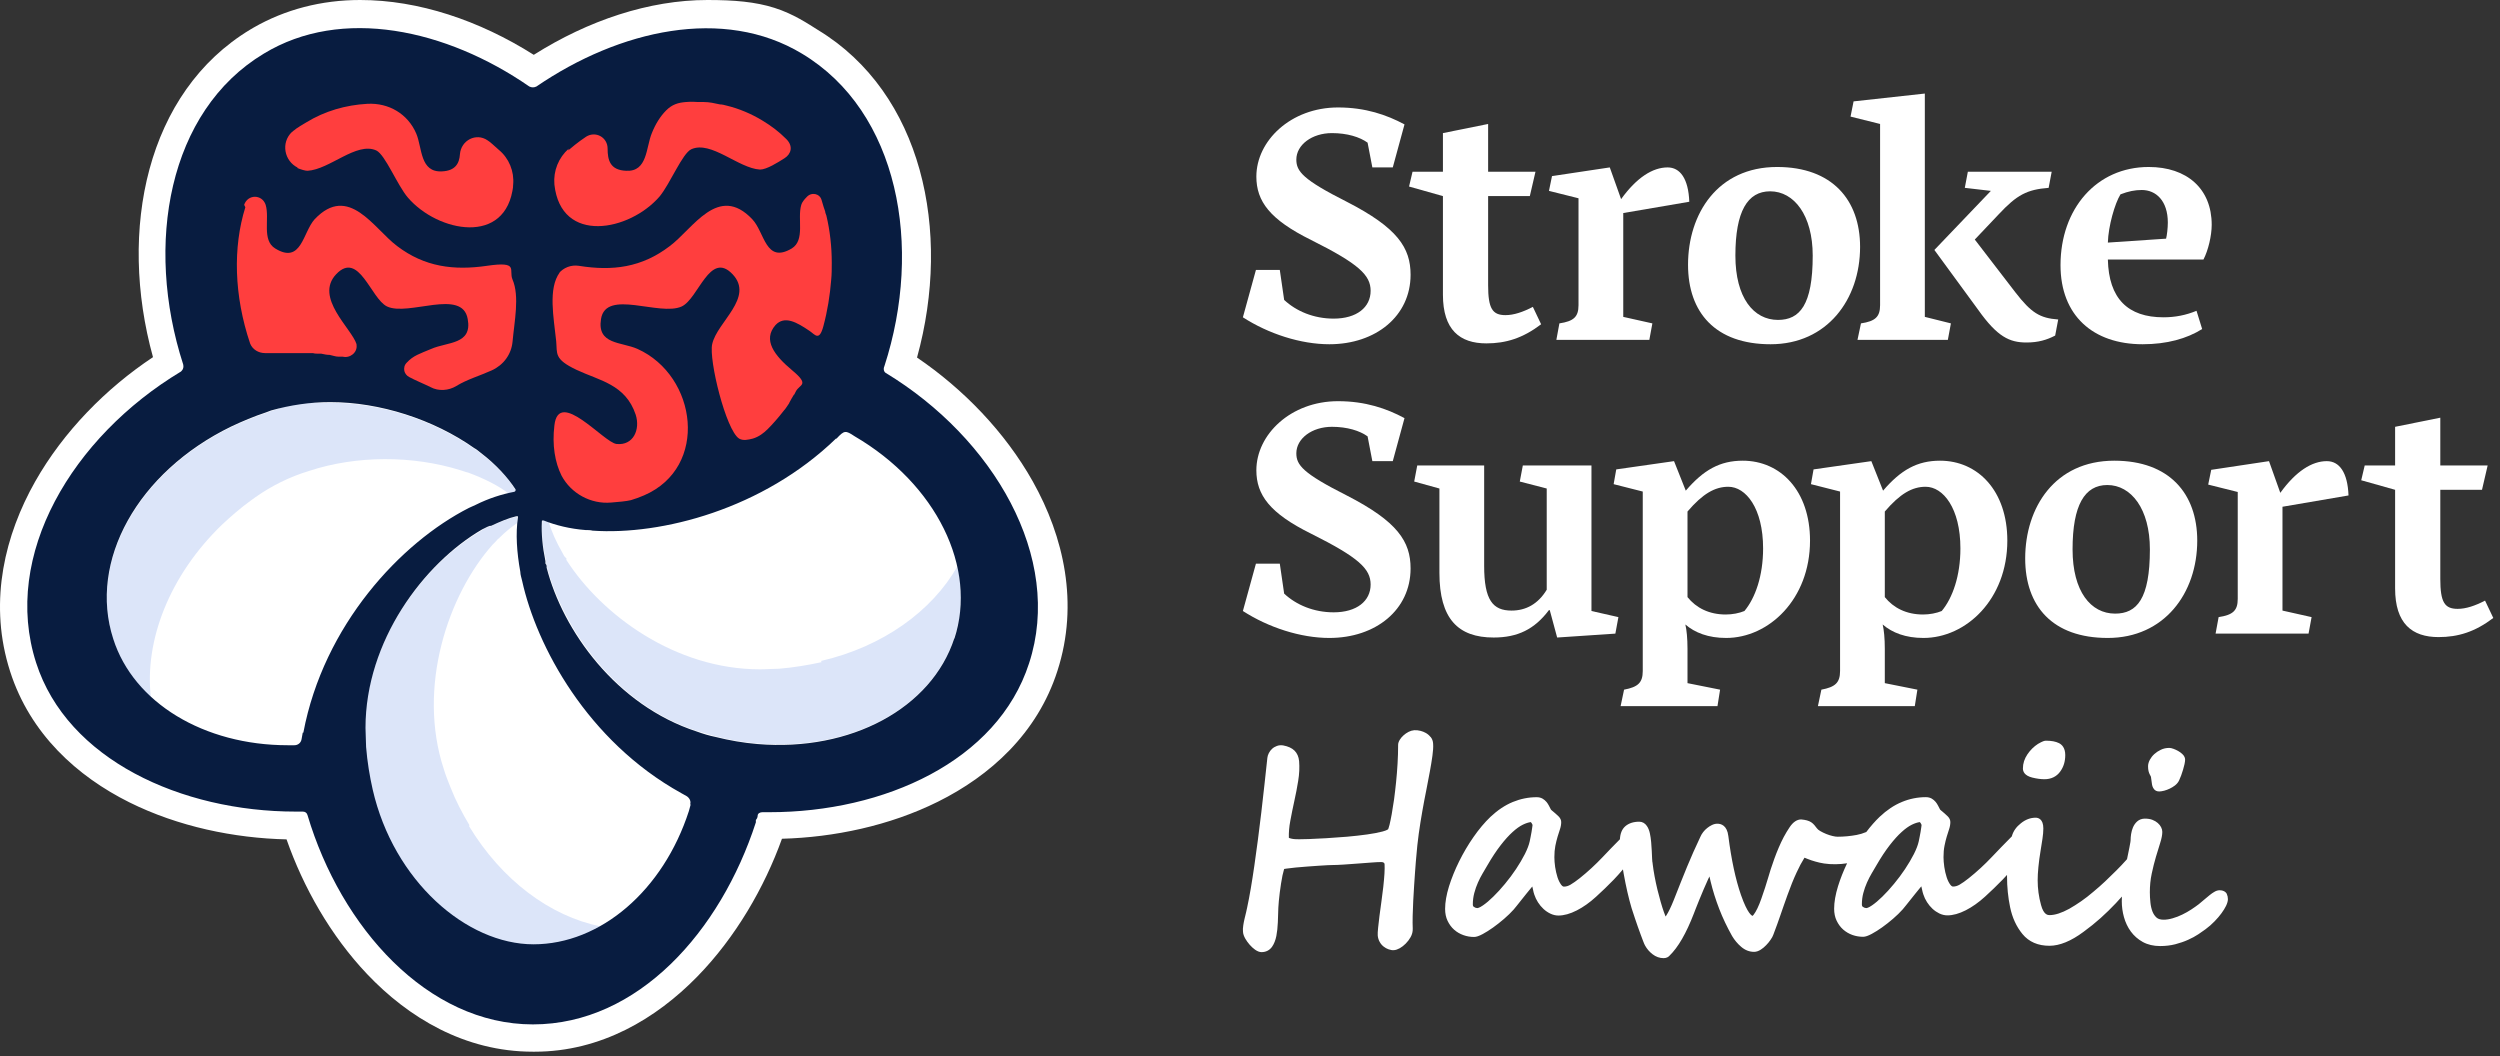
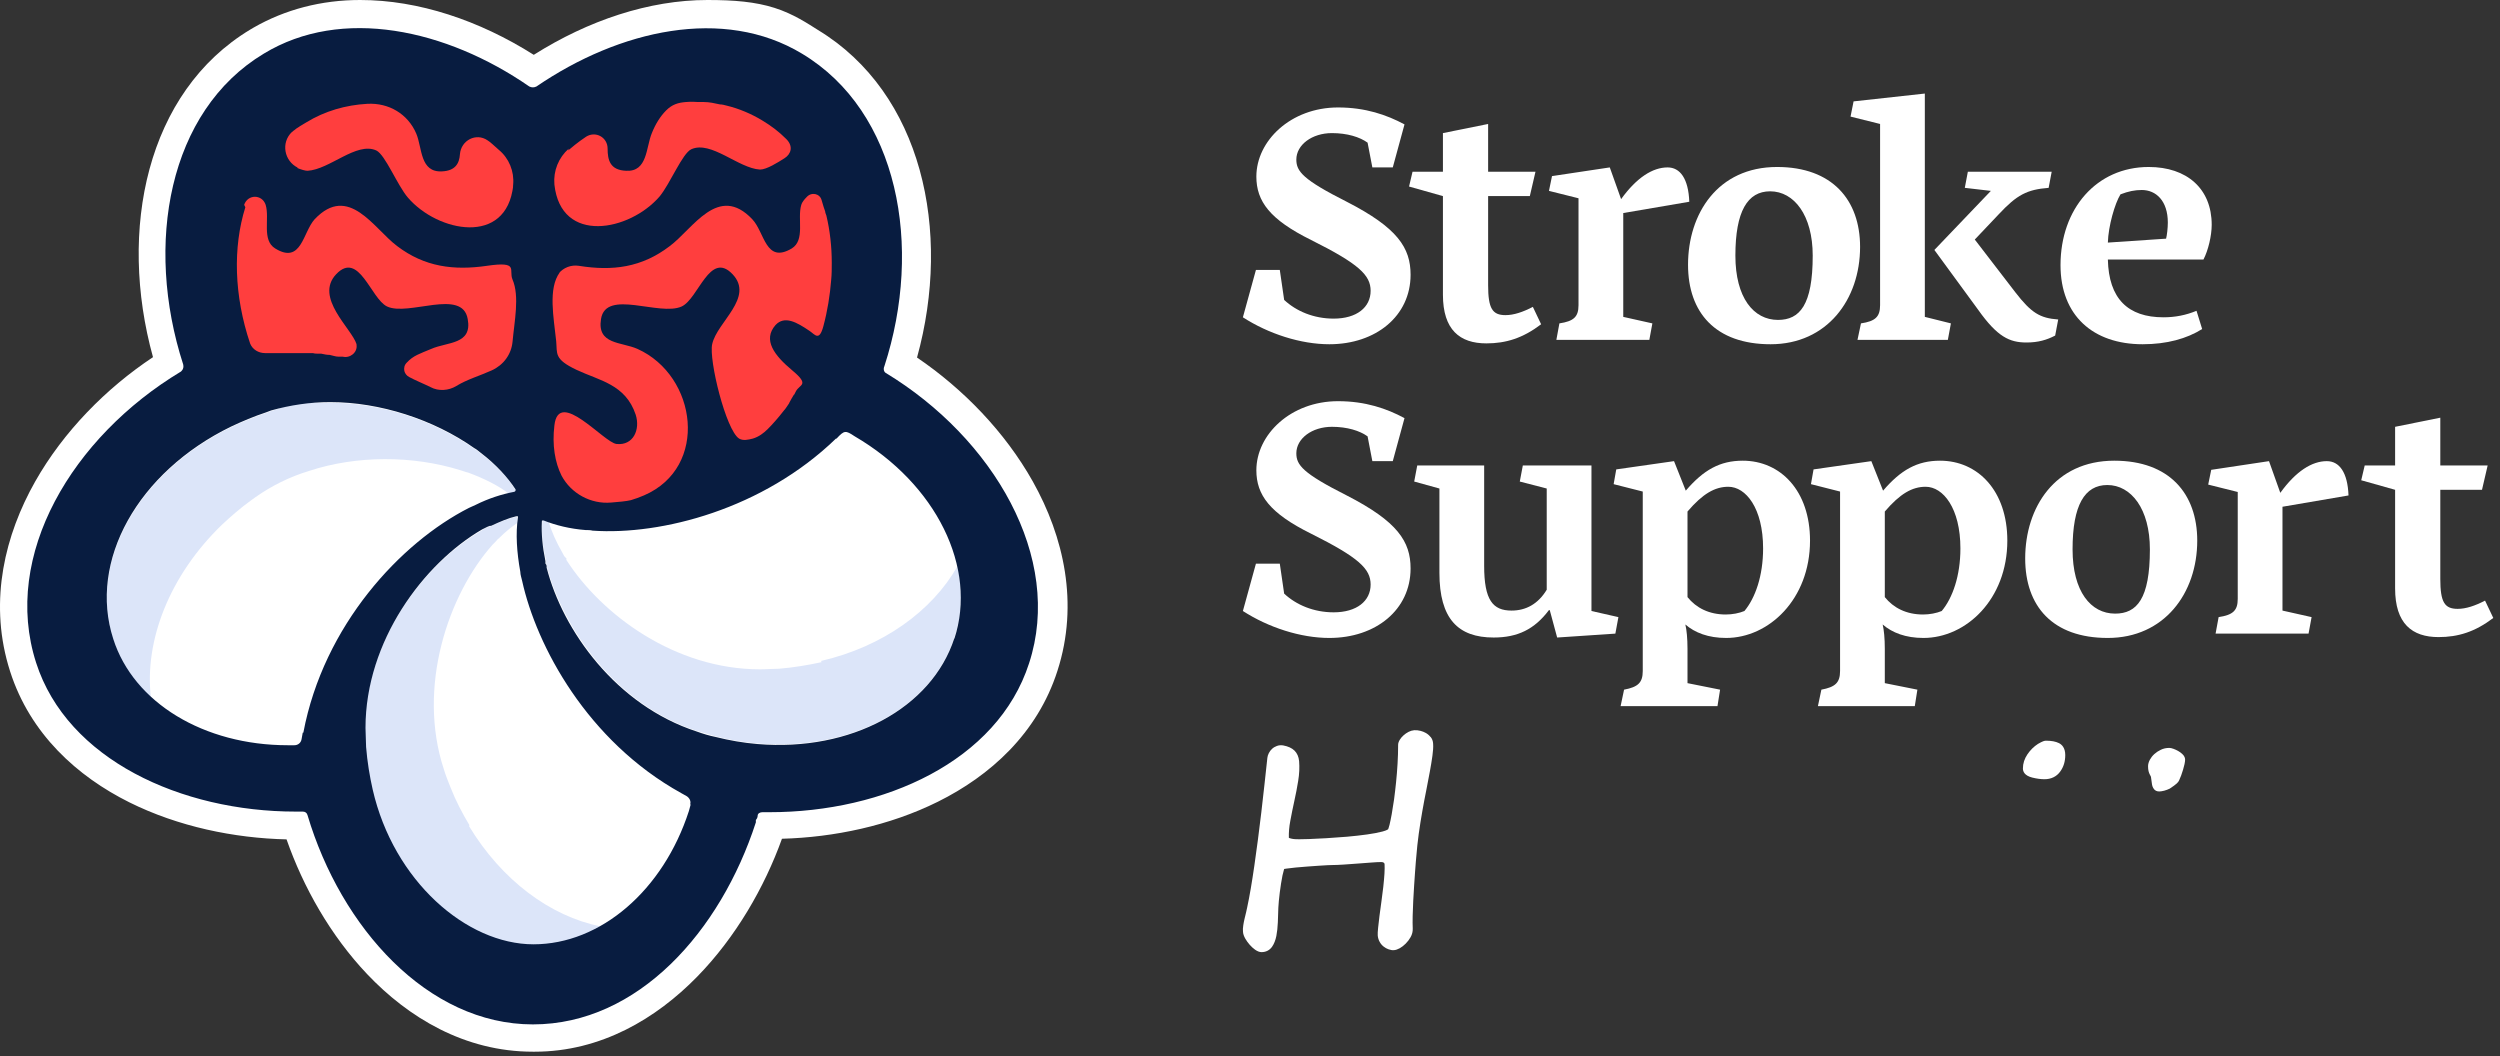
<svg xmlns="http://www.w3.org/2000/svg" width="116" height="49" viewBox="0 0 116 49" fill="none">
  <rect x="0" y="0" width="116" height="49" fill="#333333" stroke="none" />
  <path d="M24.725 46.395C20.093 46.395 16.626 41.763 15.35 37.492C15.183 36.909 14.656 36.548 14.074 36.548H13.963C13.908 36.548 13.852 36.548 13.797 36.548H13.713C9.248 36.548 4.116 34.662 2.757 30.419C1.259 25.759 4.754 20.766 8.998 18.214C9.414 17.937 9.775 17.354 9.608 16.689C9.608 16.661 9.608 16.578 9.608 16.578C7.833 11.058 9.164 5.649 12.854 3.43C13.963 2.765 15.267 2.404 16.709 2.404C19.039 2.404 21.619 3.292 23.976 4.9C24.198 5.067 24.475 5.15 24.78 5.15C25.086 5.15 25.335 5.067 25.557 4.9C27.915 3.292 30.494 2.404 32.824 2.404C35.154 2.404 35.57 2.737 36.68 3.43C40.424 5.677 41.811 11.114 40.036 16.605C39.814 17.188 40.036 17.854 40.535 18.186H40.591C44.807 20.766 48.274 25.759 46.776 30.391C45.417 34.635 40.258 36.521 35.792 36.521C35.681 36.521 35.598 36.521 35.487 36.521H35.459C34.849 36.521 34.294 36.937 34.156 37.547C34.156 37.602 34.156 37.63 34.128 37.686V37.797C32.741 41.929 29.274 46.395 24.808 46.395H24.725Z" fill="white" />
  <path d="M32.825 0C34.07 1.72265e-06 35.051 0.084 35.939 0.366C36.826 0.648 37.492 1.103 37.955 1.392L37.954 1.392C42.777 4.314 44.177 10.703 42.55 16.59C44.693 18.045 46.633 20.044 47.923 22.342C49.357 24.897 50.073 28.002 49.066 31.124L49.066 31.124C48.133 34.039 45.931 36.002 43.519 37.2C41.269 38.318 38.686 38.854 36.283 38.918C35.475 41.167 34.135 43.495 32.341 45.327C30.453 47.256 27.888 48.799 24.809 48.799H24.726C21.555 48.799 18.941 47.208 17.036 45.2C15.333 43.405 14.067 41.154 13.296 38.947C10.873 38.892 8.266 38.356 5.999 37.227C3.592 36.027 1.402 34.063 0.469 31.154L0.38 30.86C-0.494 27.821 0.23 24.82 1.633 22.341C2.945 20.024 4.92 18.018 7.099 16.572C5.467 10.675 6.793 4.271 11.615 1.37L11.617 1.369L11.759 1.285C13.231 0.438 14.915 2.39898e-05 16.71 0C19.42 0 22.242 0.948 24.767 2.544C27.293 0.948 30.115 0 32.825 0ZM32.825 2.404C30.495 2.404 27.915 3.292 25.558 4.9L25.473 4.959C25.273 5.086 25.048 5.15 24.781 5.15L24.668 5.146C24.445 5.131 24.239 5.068 24.063 4.959L23.977 4.9C21.693 3.342 19.201 2.46 16.929 2.407L16.71 2.404C15.267 2.404 13.964 2.765 12.854 3.43C9.165 5.649 7.834 11.058 9.609 16.578V16.689C9.775 17.354 9.415 17.937 8.999 18.214C4.755 20.766 1.26 25.759 2.758 30.419C4.096 34.596 9.089 36.489 13.505 36.547L13.714 36.548H14.075C14.657 36.548 15.184 36.909 15.351 37.491L15.412 37.692C16.714 41.84 20.058 46.253 24.51 46.392L24.726 46.395H24.809L25.018 46.392C29.383 46.256 32.763 41.865 34.129 37.797V37.686C34.15 37.644 34.155 37.618 34.156 37.584L34.157 37.547C34.287 36.975 34.782 36.573 35.346 36.525L35.46 36.521H35.793L36.003 36.519C40.419 36.461 45.439 34.568 46.777 30.391C48.275 25.759 44.807 20.766 40.592 18.187H40.536L40.446 18.12C40.025 17.782 39.841 17.192 40.017 16.66L40.037 16.605C41.812 11.114 40.425 5.677 36.681 3.43C35.64 2.78 35.21 2.447 33.24 2.408L32.825 2.404Z" fill="white" />
  <path d="M23.921 22.735C23.56 22.153 23.006 21.57 22.312 21.043C22.201 20.96 22.118 20.877 22.007 20.822C20.121 19.49 17.625 18.686 15.322 18.686C13.02 18.686 13.464 18.825 12.576 19.074L12.355 19.157C11.772 19.352 11.245 19.573 10.718 19.823C6.391 21.931 4.089 26.092 5.254 29.67C5.587 30.696 6.197 31.611 7.001 32.36C6.696 29.725 7.861 26.702 10.302 24.344C10.718 23.956 11.162 23.567 11.661 23.207L11.855 23.068C12.604 22.541 13.436 22.125 14.352 21.848C16.543 21.127 19.15 21.127 21.369 21.82C21.48 21.848 21.591 21.903 21.73 21.931C22.479 22.208 23.144 22.541 23.644 22.93C23.727 22.93 23.81 22.902 23.893 22.874C23.921 22.874 23.949 22.846 23.949 22.819C23.949 22.819 23.949 22.791 23.949 22.763L23.921 22.735Z" fill="#DCE5F9" />
  <path d="M21.786 38.296C21.453 37.741 21.148 37.159 20.898 36.521C20.787 36.243 20.676 35.966 20.593 35.689C19.345 31.889 20.787 27.59 22.867 25.26L23.006 25.121C23.062 25.065 23.089 25.01 23.145 24.982C23.145 24.982 23.172 24.982 23.172 24.954C23.45 24.677 23.727 24.455 24.005 24.261C24.005 24.178 24.005 24.122 24.005 24.039V23.984C24.005 23.984 23.977 23.984 23.921 23.984C23.561 24.067 23.145 24.233 22.756 24.427C22.756 24.427 22.756 24.427 22.701 24.427C22.645 24.455 22.59 24.483 22.507 24.511L22.34 24.622C19.622 26.203 16.932 29.808 16.932 33.83C16.932 37.852 16.932 34.413 16.959 34.718C17.015 35.411 17.098 36.049 17.265 36.687C18.235 40.903 21.314 43.871 24.726 43.871C28.137 43.871 26.889 43.566 27.86 42.984C25.53 42.512 23.283 40.848 21.758 38.324L21.786 38.296Z" fill="#DCE5F9" />
  <path d="M38.123 30.724C37.484 30.863 36.819 30.973 36.153 31.029C35.876 31.029 35.571 31.057 35.266 31.057C31.327 31.057 27.915 28.532 26.279 25.981C26.279 25.953 26.279 25.953 26.279 25.953V25.898C26.223 25.87 26.195 25.814 26.168 25.787C26.168 25.759 26.112 25.703 26.112 25.676C25.807 25.149 25.585 24.649 25.447 24.178C25.391 24.178 25.308 24.122 25.252 24.095H25.197C25.197 24.095 25.169 24.095 25.169 24.15C25.114 24.705 25.169 25.315 25.336 25.981C25.336 26.009 25.336 26.064 25.336 26.092C25.336 26.119 25.336 26.175 25.363 26.203V26.258C26.14 29.198 28.581 32.693 32.325 33.913C32.63 33.997 32.908 34.08 33.185 34.163C33.823 34.33 34.489 34.441 35.155 34.496C39.482 34.857 43.226 32.859 44.28 29.587C44.641 28.532 44.668 27.395 44.419 26.286C43.254 28.338 40.979 30.003 38.095 30.668L38.123 30.724Z" fill="#DCE5F9" />
  <path d="M41.091 17.299C41.008 17.244 40.98 17.107 41.035 16.994C42.838 11.446 41.701 5.178 37.208 2.487C33.574 0.296 28.748 1.378 24.892 4.013C24.781 4.068 24.67 4.068 24.559 4.013C20.704 1.35 15.85 0.296 12.244 2.487C7.806 5.15 6.697 11.335 8.5 16.911C8.555 17.133 8.389 17.244 8.389 17.244C3.368 20.267 0.068 25.759 1.676 30.751C3.119 35.245 8.416 37.658 13.714 37.658H13.825C13.908 37.658 13.964 37.658 14.047 37.658C14.158 37.658 14.241 37.714 14.269 37.824C15.822 43.039 19.844 47.532 24.726 47.532C29.608 47.532 33.435 43.205 35.072 38.157V38.046C35.127 37.991 35.155 37.908 35.155 37.852C35.155 37.741 35.266 37.686 35.377 37.686C35.488 37.686 35.599 37.686 35.71 37.686C41.008 37.686 46.278 35.328 47.748 30.779C49.356 25.87 46.083 20.322 41.091 17.299ZM14.047 33.997L13.992 34.302C13.964 34.468 13.825 34.579 13.659 34.579H13.354C9.47 34.579 6.197 32.61 5.254 29.642C4.089 26.036 6.392 21.903 10.719 19.795C11.246 19.546 11.773 19.324 12.355 19.13L12.577 19.046C13.465 18.797 14.38 18.658 15.323 18.658C17.625 18.658 20.122 19.462 22.008 20.794C22.119 20.849 22.202 20.933 22.313 21.016C23.006 21.543 23.561 22.153 23.922 22.708V22.763C23.922 22.763 23.922 22.791 23.866 22.819C23.284 22.93 22.673 23.124 22.063 23.429C21.952 23.484 21.869 23.512 21.758 23.567C18.596 25.176 15.018 29.004 14.075 33.997H14.047ZM32.048 37.325L31.965 37.63C30.773 41.319 27.86 43.816 24.754 43.816C21.647 43.816 18.263 40.876 17.292 36.632C17.154 36.022 17.043 35.356 16.987 34.662C16.987 34.385 16.959 34.08 16.959 33.775C16.959 29.753 19.65 26.147 22.368 24.566L22.535 24.483C22.59 24.455 22.646 24.427 22.729 24.4C22.729 24.4 22.756 24.4 22.784 24.4C23.2 24.206 23.589 24.039 23.949 23.956C23.977 23.956 24.005 23.956 24.032 23.956C24.032 23.956 24.032 23.984 24.032 24.011C23.922 24.76 23.977 25.62 24.143 26.535C24.143 26.674 24.199 26.813 24.227 26.951C24.892 29.975 27.25 34.385 31.605 36.798L31.854 36.937C31.993 37.02 32.076 37.186 32.021 37.325H32.048ZM44.281 29.614C43.227 32.859 39.482 34.884 35.155 34.524C34.489 34.468 33.851 34.357 33.186 34.191C32.908 34.135 32.631 34.052 32.326 33.941C28.581 32.721 26.113 29.254 25.364 26.341C25.364 26.314 25.364 26.314 25.364 26.314V26.258C25.364 26.23 25.336 26.175 25.308 26.147C25.308 26.119 25.308 26.064 25.308 26.036C25.17 25.37 25.114 24.76 25.142 24.206C25.142 24.178 25.142 24.15 25.17 24.15C25.17 24.15 25.197 24.15 25.225 24.15C25.78 24.372 26.445 24.538 27.167 24.594C27.278 24.594 27.389 24.594 27.5 24.622C30.689 24.843 35.405 23.623 38.789 20.35H38.816C39.177 19.962 39.232 19.962 39.648 20.239C43.448 22.458 45.362 26.341 44.281 29.642V29.614Z" fill="#081C40" />
  <path d="M26.362 6.981C26.584 6.787 26.806 6.62 26.917 6.537C27 6.481 27.084 6.426 27.195 6.343C27.638 6.065 28.193 6.37 28.193 6.897C28.193 7.425 28.304 7.896 29.053 7.924C30.051 7.979 29.968 6.842 30.246 6.176C30.412 5.76 30.634 5.4 30.911 5.122C31.189 4.845 31.466 4.762 31.827 4.734C32.187 4.706 32.215 4.734 32.381 4.734C32.465 4.734 32.548 4.734 32.659 4.734C32.908 4.734 33.158 4.789 33.408 4.845C33.519 4.845 33.602 4.873 33.713 4.9C34.295 5.039 34.878 5.289 35.377 5.594C35.793 5.843 36.154 6.121 36.486 6.454C36.819 6.787 36.708 7.147 36.403 7.341C36.098 7.535 35.571 7.868 35.266 7.868C34.267 7.813 32.992 6.509 32.076 6.925C31.66 7.119 31.105 8.506 30.606 9.116C29.219 10.725 26.029 11.363 25.724 8.562C25.669 7.924 25.919 7.314 26.39 6.897L26.362 6.981Z" fill="#FF3E3E" />
  <path d="M25.918 12.695C26.14 12.417 26.5 12.278 26.861 12.334C28.414 12.584 29.773 12.417 31.077 11.419C32.159 10.614 33.324 8.506 34.904 10.171C35.487 10.781 35.515 12.251 36.735 11.53C37.373 11.141 36.985 10.143 37.179 9.505C37.207 9.394 37.318 9.255 37.429 9.144C37.651 8.895 38.039 8.978 38.122 9.283C38.205 9.588 38.233 9.643 38.288 9.81C38.288 9.865 38.316 9.921 38.344 10.004C38.51 10.697 38.594 11.446 38.594 12.195C38.594 12.473 38.594 12.722 38.566 13C38.51 13.693 38.399 14.414 38.205 15.135C38.011 15.857 37.817 15.524 37.567 15.357C36.957 14.941 36.402 14.636 35.986 15.08C35.376 15.773 35.931 16.494 36.763 17.188C37.595 17.881 37.096 17.826 36.929 18.159C36.763 18.492 36.874 18.242 36.846 18.297C36.763 18.436 36.68 18.575 36.624 18.686C36.624 18.686 36.624 18.713 36.596 18.741C36.513 18.852 36.458 18.963 36.375 19.046C36.097 19.407 35.82 19.712 35.626 19.906C35.431 20.1 35.21 20.267 34.932 20.35C34.71 20.405 34.489 20.461 34.294 20.35C33.684 19.962 32.88 16.689 33.046 15.967C33.268 14.941 35.016 13.804 33.989 12.722C32.935 11.613 32.408 13.86 31.631 14.22C30.605 14.692 28.109 13.388 27.887 14.803C27.693 15.995 28.83 15.857 29.579 16.189C32.353 17.438 32.907 21.681 29.884 22.985C29.69 23.068 29.468 23.151 29.274 23.207C29.052 23.262 28.691 23.29 28.359 23.318C27.416 23.401 26.5 22.902 26.056 22.07C25.751 21.459 25.613 20.655 25.724 19.74C25.918 17.992 28.026 20.544 28.608 20.6C29.385 20.683 29.718 19.934 29.496 19.241C29.024 17.826 27.804 17.66 26.75 17.16C25.696 16.661 25.862 16.411 25.807 15.829C25.696 14.747 25.419 13.388 25.973 12.639L25.918 12.695Z" fill="#FF3E3E" />
  <path d="M13.826 7.785C13.188 7.48 13.021 6.62 13.548 6.121C13.576 6.121 13.604 6.066 13.659 6.038C13.715 5.982 13.77 5.955 13.853 5.899C13.881 5.899 13.909 5.844 13.937 5.844C14.02 5.788 14.131 5.733 14.214 5.677C15.074 5.15 16.044 4.873 17.043 4.817C18.042 4.762 18.929 5.289 19.317 6.204C19.595 6.87 19.484 8.007 20.51 7.952C21.12 7.924 21.315 7.591 21.342 7.147C21.398 6.509 22.091 6.149 22.618 6.509C22.757 6.593 22.923 6.759 23.145 6.953C23.617 7.341 23.866 7.952 23.811 8.562C23.756 9.172 23.811 8.617 23.811 8.617C23.506 11.419 20.316 10.781 18.929 9.172C18.43 8.59 17.875 7.175 17.459 6.981C16.544 6.565 15.296 7.868 14.269 7.924C14.158 7.924 13.964 7.868 13.77 7.785H13.826Z" fill="#FF3E3E" />
  <path d="M11.329 9.505C11.495 9.006 12.161 9.006 12.327 9.505C12.521 10.143 12.133 11.141 12.771 11.53C13.991 12.278 14.047 10.781 14.601 10.171C16.183 8.506 17.348 10.614 18.429 11.419C19.705 12.389 21.064 12.556 22.59 12.334C24.115 12.112 23.588 12.528 23.782 12.972C24.115 13.749 23.866 14.914 23.782 15.857C23.727 16.439 23.366 16.938 22.812 17.188C22.257 17.438 21.674 17.604 21.175 17.909C20.815 18.131 20.343 18.159 19.983 17.965C19.705 17.826 19.234 17.632 18.984 17.493C18.873 17.438 18.79 17.327 18.762 17.216C18.734 17.077 18.762 16.938 18.873 16.827C19.178 16.495 19.483 16.411 20.01 16.189C20.759 15.857 21.924 15.995 21.702 14.803C21.453 13.36 18.956 14.692 17.958 14.22C17.209 13.86 16.654 11.613 15.6 12.722C14.574 13.804 16.321 15.246 16.543 15.968C16.543 15.968 16.543 15.968 16.543 15.995C16.599 16.356 16.238 16.633 15.905 16.55C15.85 16.55 15.822 16.55 15.794 16.55C15.766 16.55 15.739 16.55 15.711 16.55C15.572 16.55 15.434 16.495 15.295 16.467C15.156 16.467 15.045 16.439 14.907 16.411C14.879 16.411 14.823 16.411 14.796 16.411C14.712 16.411 14.601 16.411 14.518 16.384C14.463 16.384 14.407 16.384 14.38 16.384C14.296 16.384 14.213 16.384 14.13 16.384C14.075 16.384 14.019 16.384 13.963 16.384C13.88 16.384 13.797 16.384 13.714 16.384C13.658 16.384 13.603 16.384 13.547 16.384C13.464 16.384 13.381 16.384 13.298 16.384C13.242 16.384 13.187 16.384 13.131 16.384C13.048 16.384 12.937 16.384 12.854 16.384C12.799 16.384 12.771 16.384 12.715 16.384C12.577 16.384 12.438 16.384 12.299 16.384C11.994 16.384 11.717 16.217 11.606 15.94C10.857 13.721 10.802 11.474 11.384 9.616L11.329 9.505Z" fill="#FF3E3E" />
  <path d="M66.375 34.194C66.316 34.12 66.242 34.056 66.157 34.009C66.08 33.966 65.999 33.933 65.914 33.912C65.697 33.856 65.523 33.874 65.359 33.958C65.272 34.002 65.193 34.058 65.124 34.12C65.052 34.184 64.996 34.25 64.952 34.322C64.899 34.409 64.873 34.488 64.873 34.56C64.873 34.844 64.865 35.136 64.847 35.428C64.83 35.723 64.807 36.015 64.778 36.294C64.75 36.575 64.717 36.844 64.684 37.098C64.648 37.349 64.612 37.577 64.576 37.777C64.541 37.974 64.505 38.14 64.474 38.271C64.433 38.432 64.41 38.473 64.41 38.476C64.41 38.476 64.364 38.524 64.154 38.581C63.957 38.632 63.717 38.681 63.433 38.719C63.147 38.76 62.832 38.793 62.499 38.824C62.167 38.852 61.842 38.875 61.54 38.893C61.236 38.911 60.97 38.924 60.739 38.932C60.512 38.939 60.356 38.942 60.276 38.942C60.225 38.942 60.164 38.942 60.095 38.937C60.031 38.934 59.97 38.926 59.911 38.911C59.87 38.901 59.834 38.891 59.803 38.875C59.796 38.632 59.816 38.366 59.87 38.089C59.926 37.789 59.987 37.48 60.056 37.17C60.126 36.855 60.187 36.54 60.236 36.232C60.289 35.912 60.302 35.605 60.279 35.316C60.259 35.113 60.187 34.947 60.062 34.826C59.941 34.709 59.773 34.632 59.542 34.588C59.443 34.57 59.345 34.578 59.251 34.611C59.166 34.642 59.09 34.685 59.026 34.744C58.964 34.801 58.913 34.867 58.875 34.942C58.836 35.019 58.813 35.093 58.806 35.162C58.762 35.566 58.719 35.984 58.67 36.414C58.624 36.842 58.575 37.272 58.524 37.702C58.473 38.133 58.422 38.555 58.366 38.973C58.312 39.39 58.256 39.787 58.202 40.166C58.148 40.542 58.092 40.898 58.036 41.226C57.98 41.551 57.926 41.843 57.87 42.099C57.859 42.161 57.841 42.238 57.821 42.325C57.798 42.42 57.772 42.517 57.749 42.622C57.724 42.727 57.703 42.832 57.688 42.934C57.67 43.05 57.665 43.152 57.675 43.234C57.68 43.336 57.719 43.444 57.785 43.559C57.841 43.654 57.908 43.749 57.985 43.836C58.064 43.925 58.146 44.002 58.233 44.064C58.343 44.141 58.443 44.179 58.535 44.179C58.739 44.179 58.908 44.092 59.023 43.931C59.115 43.8 59.182 43.631 59.223 43.429C59.258 43.244 59.282 43.032 59.292 42.796L59.315 42.117C59.317 42.033 59.325 41.931 59.338 41.808C59.348 41.682 59.363 41.551 59.381 41.416C59.399 41.28 59.417 41.139 59.44 40.998C59.461 40.86 59.484 40.734 59.507 40.622C59.53 40.514 59.553 40.422 59.576 40.35C59.581 40.338 59.583 40.327 59.586 40.32C59.611 40.315 59.647 40.309 59.701 40.302C59.816 40.284 59.957 40.268 60.118 40.253C60.282 40.238 60.458 40.222 60.642 40.209L61.174 40.171C61.341 40.158 61.484 40.151 61.602 40.145C61.717 40.14 61.788 40.138 61.814 40.138C61.949 40.138 62.126 40.13 62.336 40.117C62.543 40.105 62.758 40.087 62.978 40.071C63.198 40.053 63.41 40.038 63.615 40.023C63.814 40.007 63.975 39.999 64.093 39.999C64.144 39.999 64.183 40.01 64.213 40.033C64.223 40.041 64.239 40.053 64.244 40.099C64.251 40.207 64.249 40.355 64.239 40.537C64.228 40.724 64.208 40.929 64.185 41.147C64.159 41.367 64.131 41.595 64.098 41.831C64.065 42.066 64.034 42.289 64.008 42.496C63.98 42.706 63.96 42.888 63.945 43.044C63.927 43.214 63.922 43.326 63.927 43.408C63.937 43.518 63.968 43.618 64.019 43.708C64.067 43.795 64.131 43.867 64.203 43.923C64.272 43.977 64.346 44.018 64.423 44.046C64.607 44.112 64.75 44.107 64.95 43.997C65.044 43.943 65.139 43.872 65.226 43.782C65.316 43.692 65.39 43.593 65.451 43.485C65.523 43.359 65.556 43.226 65.551 43.086C65.543 42.916 65.543 42.717 65.548 42.494C65.553 42.266 65.564 42.035 65.574 41.8C65.584 41.564 65.6 41.329 65.615 41.098C65.63 40.868 65.646 40.655 65.658 40.468L65.694 39.992C65.704 39.871 65.71 39.797 65.715 39.759C65.743 39.403 65.781 39.042 65.83 38.686C65.881 38.33 65.935 37.976 65.996 37.638C66.057 37.298 66.116 36.975 66.18 36.665C66.242 36.353 66.298 36.063 66.346 35.794C66.395 35.526 66.436 35.282 66.464 35.072C66.495 34.849 66.508 34.665 66.497 34.511C66.492 34.391 66.454 34.286 66.385 34.199L66.375 34.194Z" fill="white" />
  <path d="M94.296 36.079C94.5 36.13 94.692 36.156 94.863 36.156C95.175 36.156 95.426 36.032 95.59 35.805C95.749 35.592 95.828 35.333 95.828 35.036C95.828 34.698 95.669 34.547 95.536 34.481C95.385 34.406 95.188 34.368 94.933 34.368C94.863 34.368 94.779 34.391 94.562 34.517C94.372 34.639 94.209 34.801 94.076 34.995C93.935 35.203 93.863 35.423 93.863 35.656C93.863 35.8 93.938 35.989 94.296 36.079Z" fill="white" />
-   <path d="M99.749 35.933C99.765 35.966 99.782 35.997 99.795 36.022C99.798 36.027 99.803 36.04 99.805 36.05L99.844 36.332C99.849 36.383 99.859 36.432 99.872 36.478C99.892 36.54 99.923 36.593 99.964 36.637C100.005 36.678 100.074 36.724 100.187 36.724C100.251 36.724 100.327 36.711 100.419 36.688C100.504 36.665 100.591 36.634 100.675 36.593C100.762 36.552 100.844 36.501 100.918 36.445C101.005 36.376 101.069 36.299 101.11 36.212C101.138 36.15 101.171 36.074 101.205 35.984C101.238 35.897 101.266 35.807 101.294 35.715C101.322 35.623 101.343 35.538 101.361 35.459C101.379 35.369 101.389 35.303 101.389 35.249C101.389 35.182 101.366 35.082 101.256 34.983C101.2 34.931 101.136 34.885 101.064 34.844C100.995 34.806 100.926 34.773 100.854 34.747C100.77 34.716 100.708 34.703 100.657 34.703C100.514 34.703 100.381 34.731 100.261 34.79C100.148 34.844 100.046 34.911 99.962 34.988C99.875 35.067 99.805 35.157 99.754 35.251C99.698 35.356 99.67 35.459 99.67 35.554C99.67 35.648 99.678 35.72 99.693 35.782C99.708 35.84 99.726 35.892 99.749 35.935V35.933Z" fill="white" />
-   <path d="M103.334 41.495C103.303 41.426 103.214 41.308 102.986 41.308C102.907 41.308 102.823 41.334 102.736 41.388C102.674 41.423 102.605 41.472 102.528 41.533C102.457 41.59 102.377 41.656 102.29 41.731C102.209 41.802 102.117 41.877 102.022 41.956C101.925 42.03 101.81 42.112 101.677 42.199C101.549 42.284 101.408 42.363 101.26 42.435C101.114 42.507 100.963 42.566 100.809 42.609C100.513 42.696 100.213 42.706 100.07 42.581C99.986 42.507 99.922 42.414 99.876 42.299C99.827 42.174 99.794 42.03 99.779 41.874C99.761 41.708 99.753 41.549 99.753 41.4C99.753 41.101 99.781 40.809 99.84 40.537C99.899 40.258 99.965 39.997 100.034 39.761C100.106 39.521 100.173 39.306 100.231 39.118C100.298 38.908 100.331 38.737 100.331 38.599C100.331 38.529 100.313 38.455 100.275 38.381C100.239 38.312 100.188 38.245 100.119 38.186C100.052 38.127 99.97 38.079 99.871 38.04C99.771 38.002 99.656 37.984 99.52 37.984C99.385 37.984 99.257 38.03 99.162 38.117C99.08 38.191 99.016 38.284 98.97 38.391C98.929 38.489 98.899 38.593 98.883 38.704C98.868 38.806 98.86 38.901 98.86 38.985C98.86 39.003 98.855 39.078 98.802 39.336C98.768 39.49 98.732 39.667 98.694 39.864L98.656 39.907C98.525 40.056 98.372 40.217 98.2 40.389C98.026 40.563 97.853 40.732 97.679 40.896C97.507 41.057 97.323 41.221 97.124 41.385C96.939 41.544 96.75 41.69 96.566 41.818C96.382 41.946 96.192 42.066 96.011 42.169C95.66 42.361 95.353 42.461 95.103 42.461C95.029 42.461 94.829 42.461 94.704 41.992C94.599 41.613 94.548 41.229 94.548 40.85C94.548 40.678 94.558 40.471 94.581 40.235C94.604 39.997 94.64 39.723 94.691 39.421C94.719 39.257 94.745 39.09 94.77 38.921C94.796 38.745 94.811 38.583 94.811 38.44C94.811 37.989 94.561 37.941 94.453 37.941C94.213 37.941 93.982 38.028 93.77 38.199C93.563 38.361 93.422 38.555 93.356 38.781C93.356 38.788 93.351 38.798 93.348 38.809C93.016 39.144 92.711 39.457 92.419 39.766C92.084 40.12 91.726 40.45 91.353 40.747C91.189 40.878 91.046 40.978 90.923 41.05C90.821 41.108 90.724 41.136 90.624 41.136C90.606 41.136 90.56 41.136 90.496 41.052C90.427 40.96 90.371 40.845 90.325 40.704C90.276 40.553 90.24 40.394 90.215 40.225C90.192 40.056 90.179 39.902 90.179 39.774C90.179 39.574 90.194 39.395 90.225 39.244C90.255 39.093 90.291 38.942 90.33 38.816C90.368 38.688 90.404 38.576 90.437 38.478C90.478 38.358 90.496 38.245 90.496 38.143C90.496 38.051 90.458 37.964 90.378 37.882C90.332 37.833 90.278 37.784 90.217 37.733C90.163 37.69 90.112 37.646 90.061 37.602C90.023 37.572 90.015 37.554 90.013 37.549C89.984 37.492 89.956 37.438 89.928 37.385C89.895 37.321 89.856 37.259 89.813 37.208C89.762 37.147 89.701 37.095 89.631 37.054C89.552 37.011 89.463 36.988 89.36 36.988C88.982 36.988 88.606 37.062 88.248 37.211C87.889 37.359 87.544 37.59 87.219 37.897C87.01 38.097 86.8 38.335 86.595 38.606C86.442 38.67 86.293 38.714 86.145 38.742C85.853 38.796 85.557 38.824 85.263 38.824C85.204 38.824 85.127 38.814 85.032 38.791C84.935 38.768 84.835 38.737 84.736 38.696C84.636 38.655 84.541 38.609 84.454 38.558C84.383 38.517 84.331 38.473 84.298 38.425C84.257 38.371 84.221 38.325 84.188 38.286C84.145 38.235 84.094 38.189 84.04 38.153C83.984 38.117 83.917 38.086 83.84 38.066C83.771 38.048 83.689 38.033 83.574 38.022C83.38 38.022 83.201 38.143 83.042 38.378C82.945 38.522 82.853 38.675 82.766 38.837C82.681 38.998 82.602 39.165 82.531 39.334C82.459 39.503 82.392 39.672 82.331 39.841C82.27 40.01 82.213 40.171 82.162 40.332C82.132 40.432 82.093 40.558 82.047 40.711C82.004 40.862 81.953 41.021 81.899 41.19C81.845 41.359 81.789 41.528 81.727 41.697C81.669 41.861 81.61 42.012 81.546 42.143C81.487 42.269 81.426 42.368 81.369 42.443C81.339 42.478 81.321 42.494 81.321 42.496C81.293 42.491 81.093 42.42 80.781 41.526C80.53 40.801 80.333 39.882 80.195 38.793C80.136 38.294 79.853 38.22 79.686 38.22C79.602 38.22 79.515 38.24 79.428 38.284C79.354 38.319 79.282 38.366 79.216 38.419C79.147 38.473 79.085 38.535 79.031 38.604C78.975 38.675 78.932 38.75 78.903 38.816C78.783 39.075 78.671 39.316 78.571 39.538C78.471 39.764 78.374 39.989 78.279 40.22C78.185 40.448 78.09 40.686 77.99 40.934C77.891 41.183 77.781 41.462 77.66 41.769C77.53 42.094 77.412 42.333 77.315 42.481C77.305 42.496 77.295 42.512 77.284 42.527C77.259 42.468 77.231 42.397 77.203 42.315C77.156 42.181 77.105 42.023 77.054 41.843C77.003 41.661 76.952 41.472 76.903 41.272C76.855 41.072 76.811 40.868 76.773 40.663C76.734 40.458 76.704 40.256 76.681 40.066V40.046C76.673 40.025 76.663 39.969 76.658 39.843C76.653 39.733 76.65 39.613 76.642 39.485C76.637 39.354 76.627 39.218 76.614 39.075C76.601 38.929 76.581 38.793 76.555 38.67C76.525 38.532 76.479 38.417 76.415 38.325C76.33 38.199 76.205 38.127 76.064 38.127C75.793 38.127 75.576 38.199 75.415 38.337C75.261 38.471 75.179 38.67 75.164 38.942C74.87 39.239 74.606 39.51 74.363 39.769C74.028 40.122 73.67 40.453 73.297 40.75C73.133 40.88 72.99 40.98 72.867 41.052C72.764 41.111 72.667 41.139 72.568 41.139C72.55 41.139 72.504 41.139 72.44 41.055C72.371 40.962 72.314 40.847 72.268 40.706C72.22 40.555 72.184 40.396 72.158 40.227C72.135 40.058 72.123 39.905 72.123 39.777C72.123 39.577 72.138 39.398 72.168 39.247C72.199 39.096 72.235 38.944 72.273 38.819C72.312 38.691 72.348 38.578 72.381 38.481C72.422 38.361 72.44 38.248 72.44 38.145C72.44 38.053 72.401 37.966 72.322 37.884C72.276 37.836 72.222 37.787 72.161 37.736C72.107 37.692 72.056 37.648 72.005 37.605C71.966 37.574 71.959 37.556 71.956 37.551C71.928 37.495 71.9 37.441 71.872 37.387C71.839 37.323 71.8 37.262 71.757 37.211C71.706 37.149 71.644 37.098 71.575 37.057C71.496 37.013 71.406 36.99 71.304 36.99C70.925 36.99 70.549 37.065 70.191 37.213C69.833 37.362 69.488 37.592 69.16 37.9C68.887 38.161 68.621 38.478 68.37 38.839C68.119 39.198 67.897 39.58 67.703 39.969C67.511 40.358 67.352 40.75 67.234 41.126C67.114 41.516 67.053 41.866 67.053 42.174C67.053 42.379 67.091 42.566 67.168 42.727C67.245 42.888 67.344 43.024 67.47 43.137C67.595 43.247 67.738 43.331 67.902 43.39C68.061 43.447 68.227 43.475 68.398 43.475C68.501 43.475 68.628 43.431 68.8 43.339C68.946 43.262 69.104 43.16 69.276 43.039C69.444 42.919 69.618 42.783 69.787 42.637C69.959 42.489 70.109 42.343 70.235 42.202C70.273 42.161 70.324 42.097 70.388 42.015C70.447 41.938 70.516 41.854 70.59 41.761C70.667 41.667 70.744 41.569 70.823 41.469C70.9 41.372 70.972 41.285 71.038 41.206C71.058 41.18 71.079 41.157 71.099 41.134C71.11 41.183 71.122 41.231 71.133 41.285C71.15 41.37 71.168 41.444 71.191 41.508C71.232 41.633 71.289 41.754 71.363 41.869C71.437 41.984 71.524 42.089 71.619 42.176C71.716 42.266 71.823 42.338 71.933 42.391C72.056 42.45 72.184 42.481 72.309 42.481C72.565 42.481 72.854 42.402 73.164 42.243C73.46 42.092 73.762 41.879 74.056 41.61C74.33 41.362 74.606 41.096 74.875 40.819C75.016 40.673 75.159 40.512 75.305 40.34C75.317 40.412 75.328 40.481 75.34 40.547C75.391 40.834 75.45 41.119 75.512 41.393C75.576 41.669 75.64 41.915 75.704 42.13L75.765 42.317C75.796 42.407 75.829 42.512 75.867 42.627C75.906 42.742 75.949 42.865 75.993 42.993C76.039 43.124 76.082 43.247 76.126 43.362L76.241 43.667C76.279 43.767 76.307 43.833 76.333 43.877C76.42 44.033 76.535 44.166 76.678 44.276C76.834 44.397 77.008 44.458 77.192 44.458C77.333 44.458 77.422 44.394 77.461 44.348C77.868 43.954 78.239 43.311 78.597 42.384C78.607 42.353 78.635 42.281 78.681 42.166C78.725 42.051 78.781 41.918 78.842 41.764C78.906 41.608 78.975 41.444 79.049 41.267C79.124 41.093 79.193 40.937 79.259 40.791C79.279 40.747 79.297 40.706 79.318 40.668C79.333 40.732 79.351 40.809 79.372 40.898C79.474 41.324 79.609 41.751 79.773 42.176C79.937 42.601 80.139 43.021 80.369 43.431C80.484 43.623 80.625 43.792 80.789 43.931C80.97 44.087 81.172 44.166 81.39 44.166C81.492 44.166 81.597 44.13 81.704 44.061C81.791 44.005 81.873 43.936 81.95 43.856C82.027 43.779 82.093 43.695 82.152 43.61C82.216 43.518 82.26 43.439 82.282 43.372C82.354 43.188 82.413 43.024 82.464 42.883C82.515 42.742 82.564 42.604 82.61 42.468L82.756 42.046C82.807 41.9 82.866 41.731 82.937 41.536C83.078 41.142 83.221 40.786 83.365 40.478C83.477 40.23 83.6 40.002 83.728 39.797C83.776 39.818 83.825 39.836 83.876 39.856C83.986 39.9 84.106 39.941 84.232 39.976C84.359 40.015 84.498 40.043 84.638 40.066C84.968 40.117 85.373 40.11 85.705 40.056C85.534 40.414 85.393 40.77 85.285 41.119C85.165 41.508 85.104 41.859 85.104 42.166C85.104 42.371 85.142 42.558 85.219 42.719C85.296 42.88 85.395 43.016 85.521 43.129C85.646 43.239 85.789 43.324 85.953 43.383C86.112 43.439 86.278 43.467 86.449 43.467C86.552 43.467 86.68 43.423 86.851 43.331C86.997 43.254 87.155 43.152 87.327 43.032C87.496 42.911 87.669 42.776 87.838 42.63C88.01 42.481 88.161 42.335 88.286 42.194C88.324 42.153 88.375 42.089 88.439 42.007C88.498 41.93 88.567 41.846 88.641 41.754C88.718 41.659 88.795 41.562 88.874 41.462C88.951 41.364 89.023 41.277 89.089 41.198C89.11 41.172 89.13 41.149 89.15 41.126C89.161 41.175 89.174 41.224 89.184 41.277C89.202 41.362 89.22 41.436 89.243 41.5C89.284 41.626 89.34 41.746 89.414 41.861C89.488 41.977 89.575 42.081 89.67 42.169C89.767 42.258 89.874 42.33 89.984 42.384C90.107 42.443 90.235 42.473 90.36 42.473C90.616 42.473 90.905 42.394 91.215 42.235C91.511 42.084 91.813 41.871 92.107 41.603C92.381 41.354 92.657 41.088 92.926 40.811C92.99 40.745 93.056 40.673 93.126 40.596C93.126 40.622 93.126 40.645 93.126 40.668C93.126 41.154 93.174 41.636 93.269 42.094C93.368 42.576 93.56 42.996 93.842 43.339C94.141 43.703 94.563 43.884 95.095 43.884C95.566 43.884 96.098 43.667 96.673 43.239C96.957 43.032 97.226 42.816 97.471 42.596C97.714 42.379 97.95 42.146 98.177 41.907C98.272 41.805 98.364 41.703 98.456 41.6C98.454 41.674 98.451 41.746 98.451 41.818C98.451 42.066 98.484 42.312 98.551 42.553C98.62 42.799 98.725 43.024 98.868 43.219C99.014 43.418 99.201 43.585 99.426 43.708C99.653 43.833 99.924 43.897 100.229 43.897C100.479 43.897 100.715 43.869 100.935 43.813C101.147 43.756 101.347 43.69 101.526 43.608C101.705 43.529 101.866 43.441 102.004 43.349C102.137 43.262 102.25 43.183 102.331 43.121C102.487 43.006 102.631 42.881 102.756 42.75C102.881 42.622 102.989 42.496 103.076 42.376C103.165 42.253 103.237 42.138 103.288 42.033C103.347 41.91 103.375 41.807 103.375 41.718C103.375 41.633 103.357 41.556 103.324 41.482L103.334 41.495ZM89.081 38.145C89.097 38.161 89.11 38.176 89.12 38.194C89.135 38.217 89.145 38.24 89.153 38.258C89.153 38.266 89.158 38.273 89.161 38.279C89.161 38.304 89.156 38.337 89.148 38.381C89.138 38.447 89.127 38.519 89.115 38.599C89.102 38.678 89.087 38.755 89.071 38.834L89.03 39.037C88.992 39.211 88.915 39.41 88.805 39.628C88.69 39.853 88.552 40.087 88.396 40.322C88.24 40.558 88.066 40.788 87.882 41.011C87.698 41.234 87.516 41.434 87.34 41.605C87.168 41.774 87.007 41.91 86.861 42.01C86.692 42.128 86.613 42.135 86.595 42.135C86.544 42.135 86.493 42.117 86.439 42.079C86.416 42.064 86.391 42.038 86.391 41.966C86.391 41.782 86.413 41.605 86.457 41.439C86.503 41.267 86.559 41.103 86.628 40.95C86.698 40.796 86.769 40.653 86.846 40.525C86.925 40.389 86.999 40.266 87.066 40.151C87.278 39.784 87.485 39.472 87.682 39.218C87.877 38.967 88.063 38.76 88.237 38.604C88.406 38.45 88.565 38.337 88.71 38.266C88.846 38.199 88.974 38.158 89.081 38.145ZM71.03 38.145C71.046 38.161 71.058 38.176 71.069 38.194C71.084 38.217 71.094 38.24 71.102 38.258C71.102 38.266 71.107 38.273 71.11 38.279C71.11 38.304 71.105 38.337 71.097 38.381C71.087 38.447 71.076 38.519 71.064 38.599C71.051 38.678 71.035 38.755 71.02 38.834L70.979 39.037C70.941 39.211 70.864 39.41 70.754 39.628C70.639 39.853 70.501 40.087 70.345 40.322C70.189 40.558 70.015 40.788 69.831 41.011C69.646 41.234 69.465 41.434 69.288 41.605C69.117 41.774 68.956 41.91 68.81 42.01C68.641 42.128 68.562 42.135 68.544 42.135C68.493 42.135 68.442 42.117 68.388 42.079C68.365 42.064 68.339 42.038 68.339 41.966C68.339 41.782 68.362 41.605 68.406 41.439C68.452 41.267 68.508 41.103 68.577 40.95C68.646 40.796 68.718 40.653 68.795 40.525C68.874 40.389 68.948 40.266 69.015 40.151C69.227 39.784 69.434 39.472 69.631 39.218C69.826 38.967 70.012 38.76 70.186 38.604C70.355 38.45 70.514 38.337 70.659 38.266C70.795 38.199 70.923 38.158 71.03 38.145Z" fill="white" />
+   <path d="M99.749 35.933C99.765 35.966 99.782 35.997 99.795 36.022C99.798 36.027 99.803 36.04 99.805 36.05L99.844 36.332C99.849 36.383 99.859 36.432 99.872 36.478C99.892 36.54 99.923 36.593 99.964 36.637C100.005 36.678 100.074 36.724 100.187 36.724C100.251 36.724 100.327 36.711 100.419 36.688C100.504 36.665 100.591 36.634 100.675 36.593C101.005 36.376 101.069 36.299 101.11 36.212C101.138 36.15 101.171 36.074 101.205 35.984C101.238 35.897 101.266 35.807 101.294 35.715C101.322 35.623 101.343 35.538 101.361 35.459C101.379 35.369 101.389 35.303 101.389 35.249C101.389 35.182 101.366 35.082 101.256 34.983C101.2 34.931 101.136 34.885 101.064 34.844C100.995 34.806 100.926 34.773 100.854 34.747C100.77 34.716 100.708 34.703 100.657 34.703C100.514 34.703 100.381 34.731 100.261 34.79C100.148 34.844 100.046 34.911 99.962 34.988C99.875 35.067 99.805 35.157 99.754 35.251C99.698 35.356 99.67 35.459 99.67 35.554C99.67 35.648 99.678 35.72 99.693 35.782C99.708 35.84 99.726 35.892 99.749 35.935V35.933Z" fill="white" />
  <path d="M57.67 14.723L58.275 12.526H59.383L59.585 13.917C60.15 14.441 60.956 14.784 61.883 14.784C62.952 14.784 63.597 14.259 63.597 13.493C63.597 12.768 63.052 12.243 60.835 11.135C58.92 10.187 58.295 9.341 58.295 8.192C58.295 6.539 59.887 4.986 62.085 4.986C63.355 4.986 64.343 5.329 65.169 5.772L64.625 7.768H63.677L63.456 6.619C63.093 6.357 62.508 6.176 61.803 6.176C60.875 6.176 60.15 6.72 60.15 7.405C60.15 7.95 60.452 8.333 62.488 9.361C64.847 10.57 65.451 11.498 65.451 12.748C65.451 14.663 63.839 15.973 61.682 15.973C60.351 15.973 58.859 15.489 57.67 14.723Z" fill="white" />
  <path d="M66.952 6.176L69.049 5.752V7.97H71.246L70.984 9.099H69.049V13.231C69.049 14.32 69.25 14.622 69.855 14.622C70.238 14.622 70.661 14.481 71.125 14.239L71.508 15.046C70.661 15.691 69.875 15.933 68.968 15.933C67.738 15.933 66.952 15.308 66.952 13.675V9.099L65.38 8.655L65.541 7.97H66.952V6.176Z" fill="white" />
  <path d="M72.215 15.771L72.356 15.005C73.021 14.905 73.243 14.703 73.243 14.159V9.2L71.872 8.857L72.013 8.171L74.694 7.768L75.219 9.24C75.944 8.232 76.69 7.768 77.376 7.768C77.96 7.768 78.343 8.292 78.383 9.361L75.319 9.885V14.703L76.67 15.005L76.529 15.771H72.215Z" fill="white" />
  <path d="M82.155 15.973C79.595 15.973 78.325 14.501 78.325 12.284C78.325 9.925 79.695 7.748 82.457 7.748C85.017 7.748 86.308 9.28 86.308 11.457C86.308 13.896 84.775 15.973 82.155 15.973ZM82.498 14.844C83.505 14.844 84.11 14.159 84.11 11.861C84.11 9.986 83.243 8.877 82.135 8.877C81.086 8.877 80.522 9.804 80.522 11.861C80.522 13.816 81.369 14.844 82.498 14.844Z" fill="white" />
  <path d="M95.501 14.824L95.36 15.57C94.977 15.771 94.573 15.892 94.029 15.892C93.243 15.892 92.678 15.63 91.791 14.38L89.755 11.598L92.376 8.857L91.167 8.716L91.308 7.97H95.198L95.057 8.716C94.049 8.796 93.586 9.038 92.739 9.945L91.63 11.115L93.505 13.554C94.251 14.521 94.654 14.763 95.501 14.824ZM86.187 15.771L86.349 15.005C87.014 14.905 87.236 14.703 87.236 14.159V5.752L85.865 5.41L86.006 4.704L89.312 4.341V14.703L90.522 15.005L90.38 15.771H86.187Z" fill="white" />
  <path d="M101.918 14.421L102.18 15.267C101.474 15.711 100.547 15.973 99.418 15.973C97.12 15.973 95.608 14.642 95.608 12.304C95.608 9.683 97.281 7.748 99.7 7.748C101.474 7.748 102.623 8.756 102.623 10.429C102.623 10.933 102.462 11.619 102.24 12.042H97.805C97.846 13.856 98.733 14.723 100.386 14.723C100.93 14.723 101.434 14.622 101.918 14.421ZM97.805 11.256L100.507 11.074C100.547 10.913 100.587 10.591 100.587 10.328C100.587 9.32 100.043 8.816 99.378 8.816C99.055 8.816 98.753 8.877 98.39 9.018C98.128 9.441 97.826 10.49 97.805 11.256Z" fill="white" />
  <path d="M57.67 28.351L58.275 26.154H59.383L59.585 27.545C60.15 28.069 60.956 28.412 61.883 28.412C62.952 28.412 63.597 27.888 63.597 27.122C63.597 26.396 63.052 25.872 60.835 24.763C58.92 23.816 58.295 22.969 58.295 21.82C58.295 20.167 59.887 18.615 62.085 18.615C63.355 18.615 64.343 18.957 65.169 19.401L64.625 21.397H63.677L63.456 20.247C63.093 19.985 62.508 19.804 61.803 19.804C60.875 19.804 60.15 20.348 60.15 21.034C60.15 21.578 60.452 21.961 62.488 22.989C64.847 24.199 65.451 25.126 65.451 26.376C65.451 28.291 63.839 29.601 61.682 29.601C60.351 29.601 58.859 29.117 57.67 28.351Z" fill="white" />
  <path d="M65.76 21.598H68.865V26.255C68.865 27.848 69.268 28.331 70.135 28.331C70.8 28.331 71.365 28.029 71.768 27.364V22.667L70.518 22.344L70.659 21.598H73.844V28.351L75.094 28.634L74.953 29.4L72.252 29.581L71.909 28.311H71.869C71.203 29.198 70.417 29.581 69.308 29.581C67.655 29.581 66.789 28.714 66.789 26.577V22.667L65.619 22.344L65.76 21.598Z" fill="white" />
  <path d="M78.3 27.706C78.704 28.21 79.308 28.513 80.074 28.513C80.377 28.513 80.699 28.452 80.941 28.351C81.445 27.747 81.808 26.719 81.808 25.448C81.808 23.574 81.002 22.586 80.195 22.586C79.57 22.586 79.006 22.909 78.3 23.735V27.706ZM75.196 32.766L75.357 32C76.002 31.879 76.224 31.678 76.224 31.133V22.808L74.873 22.465L74.994 21.78L77.675 21.397L78.22 22.767C79.046 21.8 79.812 21.376 80.861 21.376C82.614 21.376 83.985 22.767 83.985 25.086C83.985 27.807 82.07 29.601 80.094 29.601C79.268 29.601 78.643 29.359 78.2 28.976C78.26 29.218 78.3 29.621 78.3 30.105V31.698L79.812 32L79.691 32.766H75.196Z" fill="white" />
  <path d="M87.455 27.706C87.859 28.21 88.463 28.513 89.229 28.513C89.532 28.513 89.854 28.452 90.096 28.351C90.6 27.747 90.963 26.719 90.963 25.448C90.963 23.574 90.157 22.586 89.35 22.586C88.725 22.586 88.161 22.909 87.455 23.735V27.706ZM84.351 32.766L84.512 32C85.157 31.879 85.379 31.678 85.379 31.133V22.808L84.028 22.465L84.149 21.78L86.83 21.397L87.375 22.767C88.201 21.8 88.967 21.376 90.016 21.376C91.769 21.376 93.14 22.767 93.14 25.086C93.14 27.807 91.225 29.601 89.249 29.601C88.423 29.601 87.798 29.359 87.355 28.976C87.415 29.218 87.455 29.621 87.455 30.105V31.698L88.967 32L88.846 32.766H84.351Z" fill="white" />
  <path d="M97.8 29.601C95.24 29.601 93.969 28.13 93.969 25.912C93.969 23.554 95.34 21.376 98.102 21.376C100.662 21.376 101.952 22.909 101.952 25.086C101.952 27.525 100.42 29.601 97.8 29.601ZM98.142 28.472C99.15 28.472 99.755 27.787 99.755 25.489C99.755 23.614 98.888 22.505 97.779 22.505C96.731 22.505 96.167 23.433 96.167 25.489C96.167 27.444 97.013 28.472 98.142 28.472Z" fill="white" />
  <path d="M102.803 29.4L102.944 28.634C103.609 28.533 103.831 28.331 103.831 27.787V22.828L102.46 22.485L102.601 21.8L105.282 21.397L105.806 22.868C106.532 21.86 107.278 21.397 107.963 21.397C108.548 21.397 108.931 21.921 108.971 22.989L105.907 23.513V28.331L107.258 28.634L107.117 29.4H102.803Z" fill="white" />
  <path d="M111.133 19.804L113.23 19.381V21.598H115.427L115.165 22.727H113.23V26.86C113.23 27.948 113.431 28.251 114.036 28.251C114.419 28.251 114.842 28.11 115.306 27.868L115.689 28.674C114.842 29.319 114.056 29.561 113.149 29.561C111.919 29.561 111.133 28.936 111.133 27.303V22.727L109.561 22.284L109.722 21.598H111.133V19.804Z" fill="white" />
</svg>